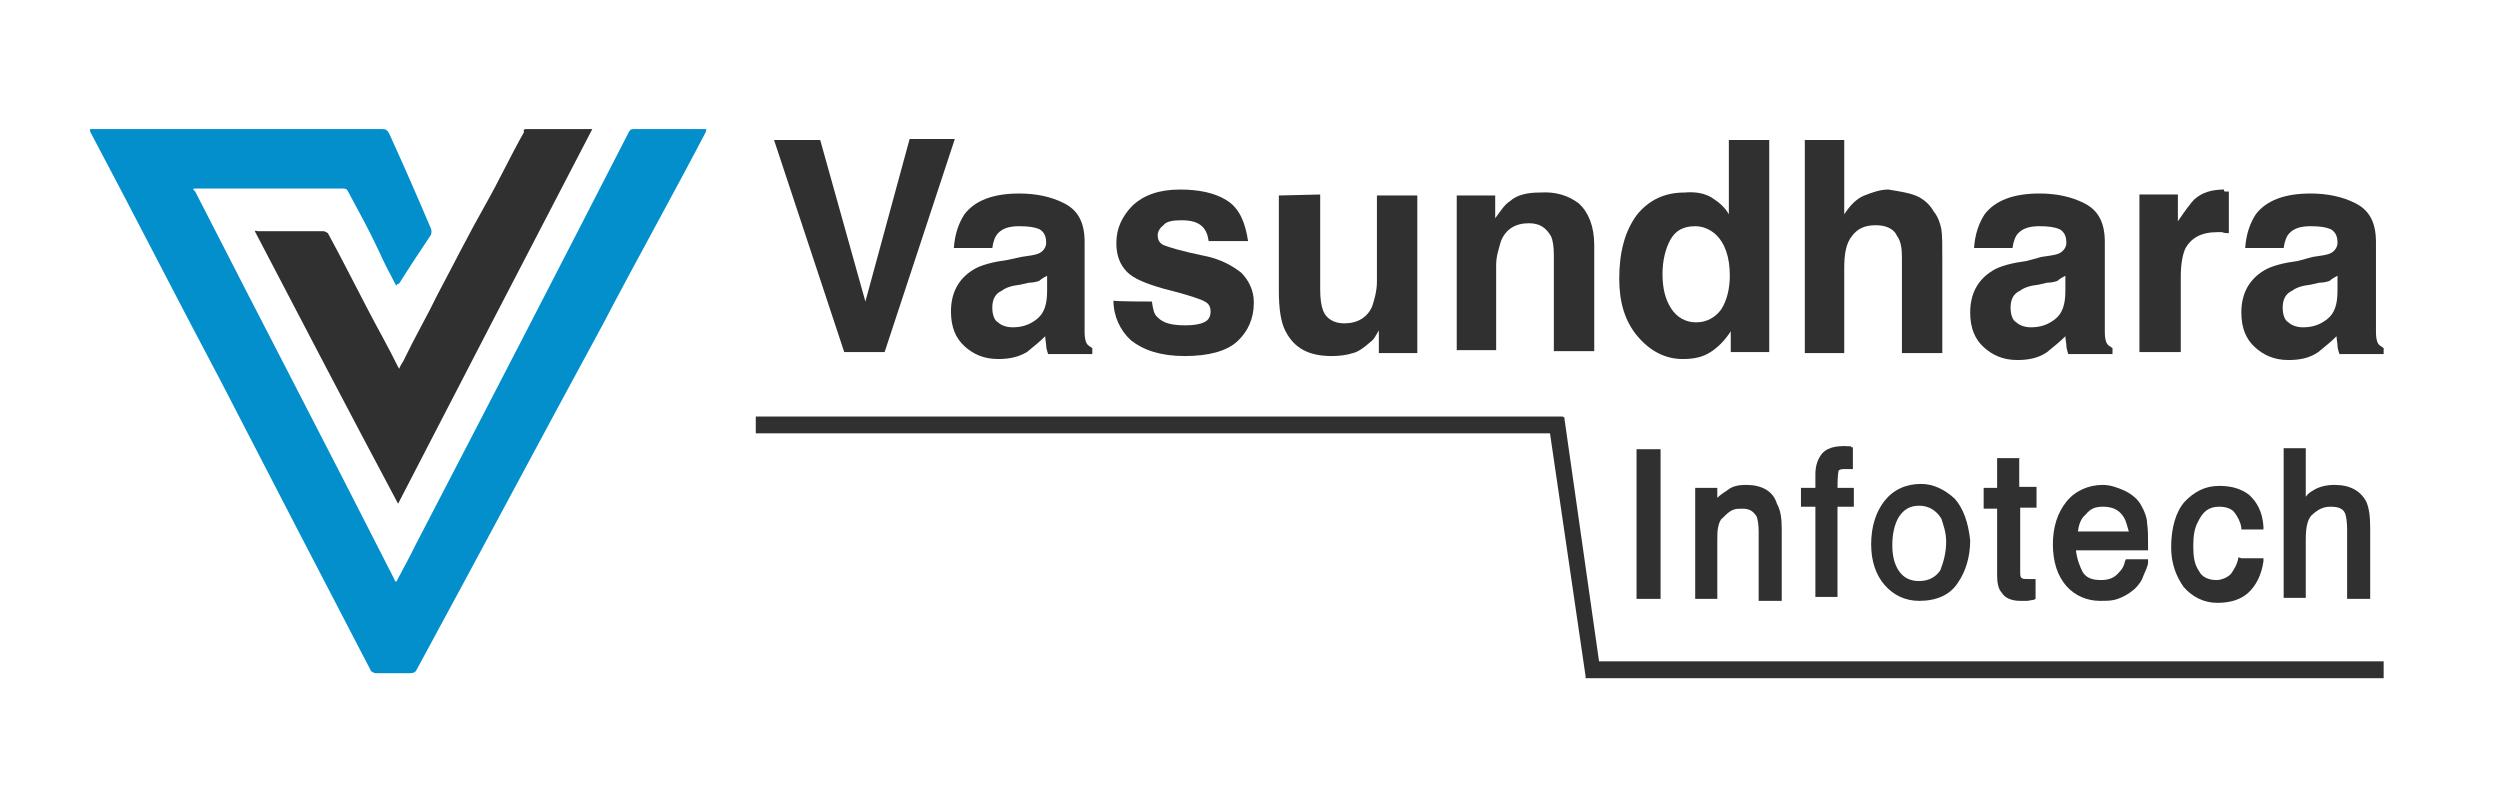
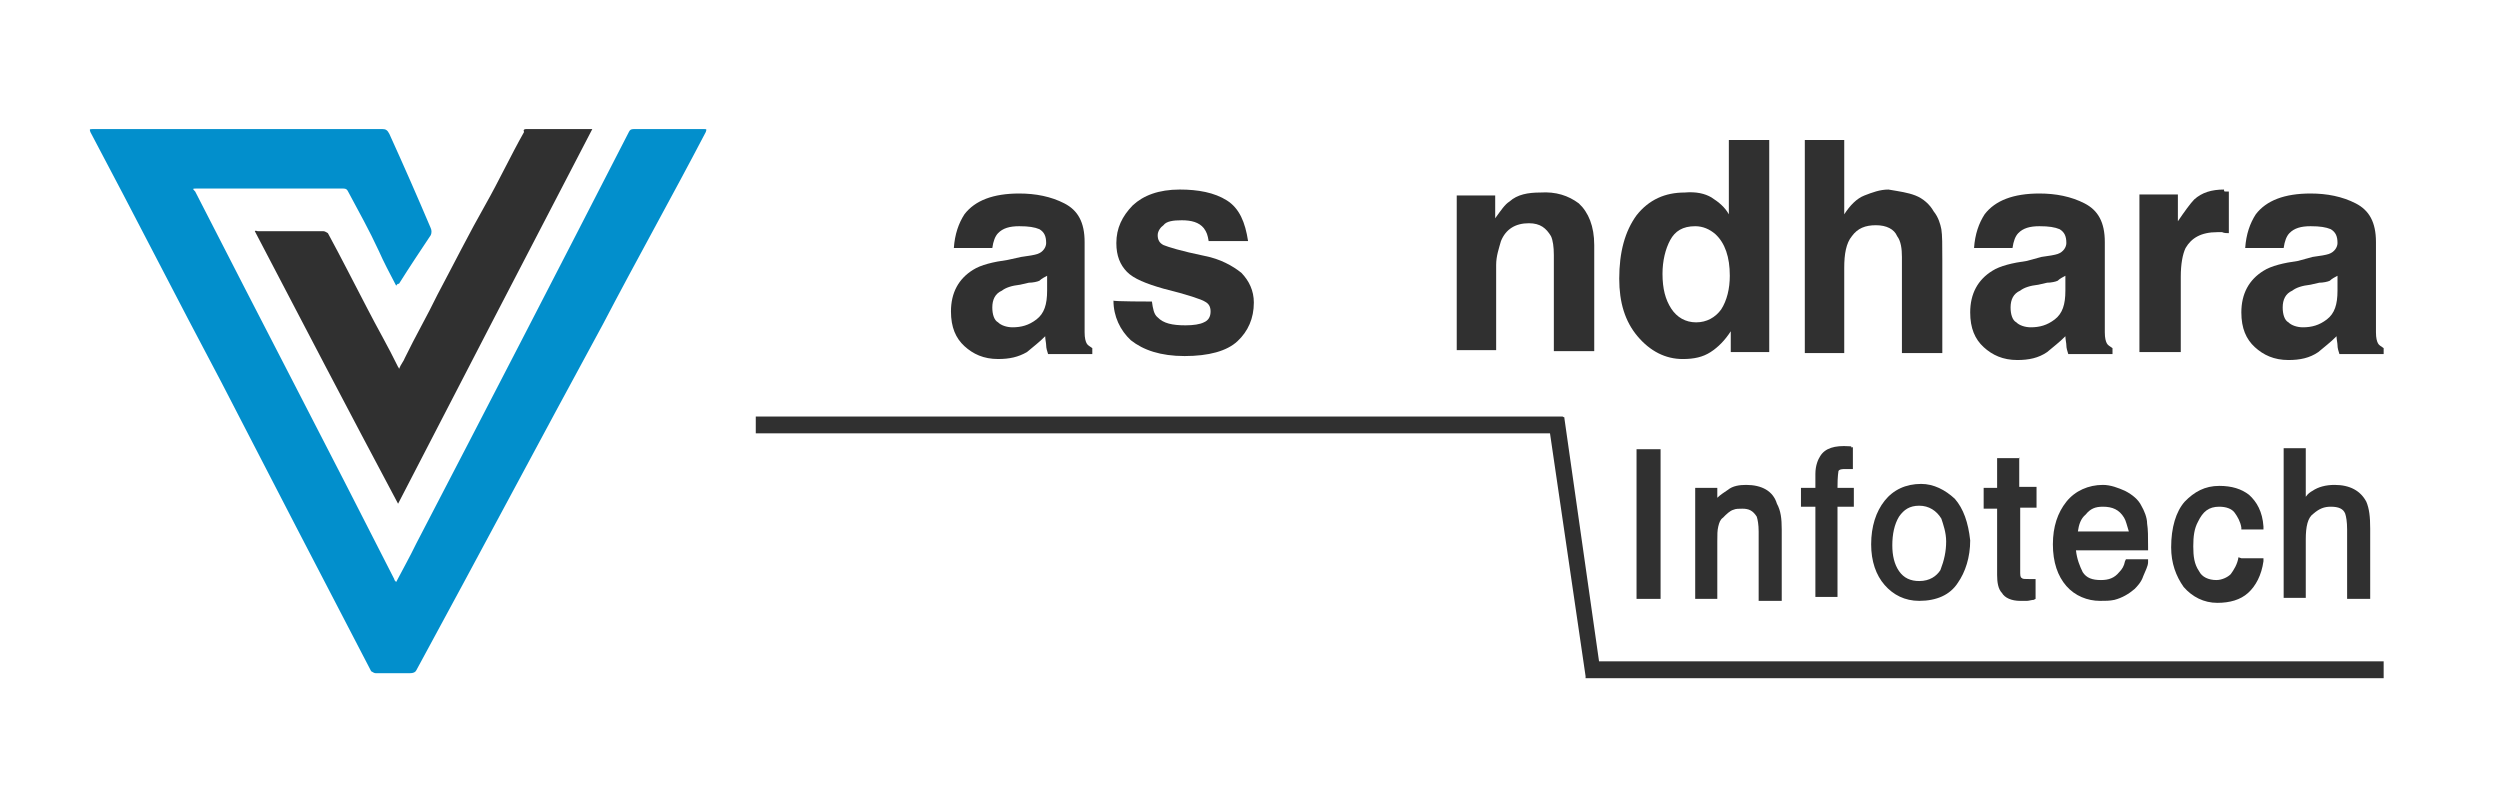
<svg xmlns="http://www.w3.org/2000/svg" width="268" height="85" viewBox="0 0 268 85" fill="none">
  <title>Vasundhara Logo</title>
  <path d="M42.468 30.625C41.746 29.244 41.128 28.075 40.612 26.906C39.582 24.675 38.448 22.656 37.314 20.531C37.211 20.319 37.108 20.212 36.799 20.212C31.645 20.212 26.285 20.212 21.131 20.212C20.616 20.212 20.616 20.212 20.925 20.531C28.037 34.45 35.252 48.262 42.262 62.075C42.262 62.181 42.365 62.287 42.468 62.394C43.189 61.012 43.911 59.737 44.632 58.25C52.26 43.587 59.888 28.819 67.412 14.156C67.516 13.944 67.619 13.837 67.928 13.837C70.402 13.837 72.979 13.837 75.452 13.837C75.762 13.837 75.762 13.837 75.659 14.156C72.051 21.062 68.237 27.862 64.629 34.769C57.929 47.094 51.332 59.525 44.632 71.85C44.529 72.062 44.323 72.169 43.911 72.169C42.777 72.169 41.54 72.169 40.303 72.169C40.097 72.169 39.994 72.062 39.788 71.956C34.428 61.65 29.068 51.344 23.708 40.931C18.966 32.006 14.431 23.081 9.689 14.156C9.586 13.837 9.586 13.837 9.999 13.837C20.306 13.837 30.717 13.837 41.025 13.837C41.334 13.837 41.54 13.944 41.746 14.369C43.292 17.769 44.736 21.062 46.179 24.462C46.282 24.675 46.282 24.994 46.179 25.206C45.045 26.906 43.911 28.606 42.777 30.412C42.571 30.412 42.571 30.519 42.468 30.625Z" fill="#028FCC" />
  <path d="M63.495 13.837C56.589 27.119 49.58 40.612 42.674 54C37.52 44.331 32.366 34.45 27.315 24.781C27.419 24.675 27.522 24.781 27.625 24.781C29.995 24.781 32.366 24.781 34.634 24.781C34.84 24.781 34.943 24.887 35.149 24.994C36.592 27.65 37.932 30.306 39.375 33.069C40.406 35.087 41.643 37.212 42.674 39.337C42.674 39.337 42.777 39.444 42.777 39.55C42.983 39.019 43.292 38.7 43.395 38.381C44.529 36.044 45.766 33.919 46.9 31.581C48.652 28.287 50.302 24.994 52.054 21.912C53.497 19.362 54.734 16.706 56.177 14.156C56.074 13.944 56.177 13.837 56.383 13.837" fill="#303030" />
-   <path d="M97.511 14.9H102.356L94.831 37.744H90.502L82.977 15.006H87.925L92.769 32.325L97.511 14.9Z" fill="#303030" />
  <path d="M109.468 27.544C110.292 27.437 110.911 27.331 111.22 27.225C111.839 27.012 112.148 26.481 112.148 26.056C112.148 25.312 111.942 24.887 111.426 24.569C110.911 24.356 110.292 24.25 109.262 24.25C108.231 24.25 107.509 24.462 106.994 24.994C106.685 25.312 106.478 25.844 106.375 26.587H102.252C102.355 25.1 102.768 23.931 103.386 22.975C104.52 21.487 106.479 20.744 109.262 20.744C111.014 20.744 112.663 21.062 114.106 21.806C115.549 22.55 116.271 23.825 116.271 25.95V33.706C116.271 34.237 116.271 34.875 116.271 35.619C116.271 36.256 116.374 36.575 116.477 36.787C116.58 37 116.786 37.106 117.095 37.319V37.956H112.354C112.251 37.637 112.148 37.319 112.148 37C112.148 36.787 112.045 36.362 112.045 36.044C111.426 36.681 110.705 37.212 110.086 37.744C109.159 38.275 108.231 38.487 106.994 38.487C105.448 38.487 104.314 37.956 103.386 37.106C102.459 36.256 101.943 35.087 101.943 33.387C101.943 31.369 102.768 29.881 104.314 28.925C105.138 28.394 106.479 28.075 108.025 27.862L109.468 27.544ZM112.251 29.562C112.045 29.669 111.632 29.881 111.426 30.094C111.22 30.2 110.705 30.306 110.292 30.306L109.365 30.519C108.437 30.625 107.818 30.837 107.406 31.156C106.685 31.475 106.375 32.112 106.375 32.962C106.375 33.706 106.582 34.344 106.994 34.556C107.303 34.875 107.922 35.087 108.54 35.087C109.468 35.087 110.292 34.875 111.117 34.237C111.942 33.6 112.251 32.644 112.251 31.156V29.562Z" fill="#303030" />
  <path d="M123.486 32.325C123.589 33.069 123.692 33.706 124.105 34.025C124.723 34.663 125.651 34.875 127.094 34.875C127.919 34.875 128.64 34.769 129.052 34.556C129.568 34.344 129.774 33.919 129.774 33.388C129.774 32.856 129.568 32.538 129.155 32.325C128.846 32.113 127.3 31.581 124.723 30.944C122.868 30.413 121.528 29.881 120.806 29.138C120.085 28.394 119.672 27.438 119.672 26.056C119.672 24.463 120.291 23.188 121.425 22.019C122.559 20.956 124.208 20.319 126.475 20.319C128.434 20.319 130.186 20.638 131.526 21.488C132.866 22.338 133.485 23.825 133.794 25.844H129.568C129.465 25.206 129.362 24.888 129.052 24.463C128.537 23.825 127.712 23.613 126.682 23.613C125.754 23.613 125.032 23.719 124.723 24.144C124.414 24.356 124.105 24.781 124.105 25.206C124.105 25.738 124.311 26.056 124.723 26.269C125.239 26.481 126.579 26.906 129.155 27.438C130.805 27.756 132.145 28.5 133.072 29.244C133.897 30.094 134.412 31.156 134.412 32.431C134.412 34.131 133.794 35.513 132.66 36.575C131.526 37.638 129.568 38.169 126.991 38.169C124.414 38.169 122.559 37.531 121.219 36.469C120.085 35.406 119.363 33.919 119.363 32.219C119.26 32.325 123.486 32.325 123.486 32.325Z" fill="#303030" />
-   <path d="M141.525 20.85V31.05C141.525 32.006 141.628 32.75 141.834 33.281C142.143 34.131 142.968 34.663 144.102 34.663C145.545 34.663 146.576 34.025 147.091 32.856C147.297 32.219 147.606 31.263 147.606 30.2V20.956H151.936V37.85H147.813V35.406C147.813 35.406 147.709 35.619 147.503 35.938C147.4 36.15 147.194 36.469 146.885 36.681C146.163 37.319 145.545 37.744 145.029 37.85C144.411 38.063 143.586 38.169 142.762 38.169C140.288 38.169 138.742 37.319 137.814 35.513C137.299 34.556 137.093 33.069 137.093 31.156V20.956L141.525 20.85Z" fill="#303030" />
  <path d="M169.252 21.806C170.283 22.763 170.902 24.25 170.902 26.269V37.638H166.572V27.331C166.572 26.481 166.469 25.738 166.263 25.313C165.748 24.463 165.129 23.931 163.892 23.931C162.449 23.931 161.419 24.569 160.903 25.844C160.697 26.588 160.388 27.438 160.388 28.394V37.531H156.162V20.956H160.285V23.4C160.903 22.55 161.315 21.913 161.831 21.594C162.655 20.85 163.789 20.638 165.129 20.638C166.779 20.531 168.119 20.956 169.252 21.806Z" fill="#303030" />
  <path d="M183.477 21.169C184.302 21.7 184.92 22.231 185.332 22.975V15.006H189.662V37.744H185.538V35.513C184.92 36.469 184.198 37.213 183.374 37.744C182.549 38.275 181.622 38.488 180.385 38.488C178.529 38.488 176.88 37.638 175.54 36.044C174.2 34.45 173.582 32.431 173.582 29.881C173.582 27.013 174.2 24.781 175.437 23.081C176.777 21.381 178.529 20.638 180.591 20.638C181.828 20.531 182.755 20.744 183.477 21.169ZM184.508 33.175C185.126 32.219 185.435 30.944 185.435 29.563C185.435 27.544 184.92 26.056 183.889 25.1C183.271 24.569 182.549 24.25 181.725 24.25C180.385 24.25 179.56 24.781 179.045 25.738C178.529 26.694 178.22 27.969 178.22 29.35C178.22 30.944 178.529 32.113 179.148 33.069C179.766 34.025 180.694 34.556 181.828 34.556C182.962 34.556 183.889 34.025 184.508 33.175Z" fill="#303030" />
  <path d="M205.329 20.956C206.154 21.275 206.876 21.913 207.288 22.656C207.803 23.294 208.009 24.038 208.112 24.569C208.216 25.206 208.216 26.269 208.216 27.863V37.85H203.886V27.544C203.886 26.694 203.783 25.844 203.371 25.313C203.062 24.569 202.237 24.144 201.103 24.144C199.969 24.144 199.145 24.463 198.526 25.313C197.908 26.056 197.702 27.225 197.702 28.713V37.85H193.476V15.006H197.702V22.975C198.32 22.019 199.042 21.275 199.866 20.956C200.691 20.638 201.516 20.319 202.443 20.319C203.68 20.531 204.505 20.638 205.329 20.956Z" fill="#303030" />
  <path d="M218.833 27.544C219.657 27.437 220.276 27.331 220.585 27.225C221.203 27.012 221.513 26.481 221.513 26.056C221.513 25.312 221.306 24.887 220.791 24.569C220.276 24.356 219.657 24.25 218.626 24.25C217.596 24.25 216.874 24.462 216.359 24.994C216.049 25.312 215.843 25.844 215.74 26.587H211.617C211.72 25.1 212.133 23.931 212.751 22.975C213.885 21.487 215.843 20.744 218.626 20.744C220.379 20.744 222.028 21.062 223.471 21.806C224.914 22.55 225.636 23.825 225.636 25.95V33.706C225.636 34.237 225.636 34.875 225.636 35.619C225.636 36.256 225.739 36.575 225.842 36.787C225.945 37 226.151 37.106 226.46 37.319V37.956H221.719C221.616 37.637 221.513 37.319 221.513 37C221.513 36.787 221.409 36.362 221.409 36.044C220.791 36.681 220.069 37.212 219.451 37.744C218.523 38.381 217.493 38.594 216.256 38.594C214.709 38.594 213.576 38.062 212.648 37.212C211.72 36.362 211.205 35.194 211.205 33.494C211.205 31.475 212.029 29.987 213.576 29.031C214.4 28.5 215.74 28.181 217.286 27.969L218.833 27.544ZM221.409 29.562C221.203 29.669 220.791 29.881 220.585 30.094C220.379 30.2 219.863 30.306 219.451 30.306L218.523 30.519C217.596 30.625 216.977 30.837 216.565 31.156C215.843 31.475 215.534 32.112 215.534 32.962C215.534 33.706 215.74 34.344 216.153 34.556C216.462 34.875 217.08 35.087 217.699 35.087C218.626 35.087 219.451 34.875 220.276 34.237C221.1 33.6 221.409 32.644 221.409 31.156V29.562Z" fill="#303030" />
  <path d="M238.623 20.531C238.623 20.531 238.829 20.531 238.932 20.531V24.994C238.726 24.994 238.417 24.994 238.211 24.888C238.005 24.888 237.902 24.888 237.695 24.888C235.943 24.888 234.912 25.525 234.294 26.588C233.985 27.225 233.779 28.288 233.779 29.669V37.744H229.346V20.85H233.469V23.719C234.191 22.656 234.809 21.806 235.222 21.381C236.046 20.638 237.077 20.319 238.417 20.319C238.417 20.531 238.417 20.531 238.623 20.531Z" fill="#303030" />
  <path d="M247.9 27.544C248.725 27.437 249.343 27.331 249.652 27.225C250.271 27.012 250.58 26.481 250.58 26.056C250.58 25.312 250.374 24.887 249.859 24.569C249.343 24.356 248.725 24.25 247.694 24.25C246.663 24.25 245.942 24.462 245.426 24.994C245.117 25.312 244.911 25.844 244.808 26.587H240.685C240.788 25.1 241.2 23.931 241.819 22.975C242.952 21.487 244.911 20.744 247.694 20.744C249.446 20.744 251.096 21.062 252.539 21.806C253.982 22.55 254.703 23.825 254.703 25.95V33.706C254.703 34.237 254.703 34.875 254.703 35.619C254.703 36.256 254.806 36.575 254.909 36.787C255.012 37 255.219 37.106 255.528 37.319V37.956H250.786C250.683 37.637 250.58 37.319 250.58 37C250.58 36.787 250.477 36.362 250.477 36.044C249.859 36.681 249.137 37.212 248.519 37.744C247.591 38.381 246.56 38.594 245.323 38.594C243.777 38.594 242.643 38.062 241.716 37.212C240.788 36.362 240.272 35.194 240.272 33.494C240.272 31.475 241.097 29.987 242.643 29.031C243.468 28.5 244.808 28.181 246.354 27.969L247.9 27.544ZM250.58 29.562C250.374 29.669 249.962 29.881 249.756 30.094C249.549 30.2 249.034 30.306 248.622 30.306L247.694 30.519C246.766 30.625 246.148 30.837 245.736 31.156C245.014 31.475 244.705 32.112 244.705 32.962C244.705 33.706 244.911 34.344 245.323 34.556C245.632 34.875 246.251 35.087 246.869 35.087C247.797 35.087 248.622 34.875 249.446 34.237C250.271 33.6 250.58 32.644 250.58 31.156V29.562Z" fill="#303030" />
  <path d="M178.014 48.156H175.437V64.2H178.014V48.156Z" fill="#303030" />
  <path d="M187.188 51.981C186.466 51.981 185.745 52.088 185.229 52.513C184.92 52.725 184.405 53.044 184.095 53.363V52.3H181.725V64.2H184.095V58.038C184.095 57.294 184.095 56.869 184.198 56.444C184.302 56.019 184.405 55.7 184.714 55.488C185.023 55.169 185.435 54.744 185.848 54.638C186.054 54.531 186.466 54.531 186.775 54.531C187.497 54.531 187.909 54.744 188.322 55.381C188.425 55.7 188.528 56.231 188.528 56.975V64.413H191.002V56.763C191.002 55.594 190.898 54.744 190.486 54C190.074 52.619 188.837 51.981 187.188 51.981Z" fill="#303030" />
  <path d="M198.217 47.838C196.671 47.731 195.64 48.05 195.125 48.9C194.919 49.219 194.609 49.856 194.609 50.813V52.3H193.063V54.319H194.609V63.988H196.98V54.319H198.732V52.3H196.98C196.98 50.919 197.083 50.6 197.083 50.494C197.186 50.281 197.599 50.281 197.805 50.281C197.908 50.281 197.908 50.281 198.011 50.281C198.114 50.281 198.217 50.281 198.32 50.281H198.629V47.944H198.423C198.526 47.838 198.423 47.838 198.217 47.838Z" fill="#303030" />
  <path d="M209.556 53.469C208.525 52.513 207.288 51.875 205.948 51.875C204.299 51.875 202.959 52.513 202.031 53.681C201.103 54.85 200.588 56.444 200.588 58.356C200.588 60.163 201.103 61.65 202.031 62.712C202.959 63.775 204.196 64.412 205.742 64.412C207.597 64.412 209.04 63.775 209.865 62.5C210.689 61.331 211.205 59.737 211.205 57.931C210.999 56.019 210.483 54.531 209.556 53.469ZM205.742 62.288C204.814 62.288 204.093 61.969 203.577 61.225C203.062 60.481 202.856 59.525 202.856 58.462C202.856 57.294 203.062 56.231 203.577 55.381C204.093 54.638 204.711 54.212 205.742 54.212C206.773 54.212 207.597 54.744 208.112 55.594C208.319 56.231 208.628 57.081 208.628 58.038C208.628 59.1 208.422 60.056 208.009 61.119C207.597 61.756 206.876 62.288 205.742 62.288Z" fill="#303030" />
  <path d="M216.565 49.113H214.091V52.3H212.648V54.531H214.091V61.65C214.091 62.394 214.194 63.138 214.606 63.563C214.915 64.094 215.637 64.413 216.565 64.413C216.771 64.413 217.08 64.413 217.286 64.413C217.492 64.413 217.802 64.306 218.008 64.306L218.214 64.2V62.075H217.905C217.802 62.075 217.698 62.075 217.595 62.075C217.08 62.075 216.771 62.075 216.771 61.969C216.668 61.969 216.565 61.863 216.565 61.438V54.425H218.317V52.194H216.462V49.006C216.462 49.113 216.565 49.113 216.565 49.113Z" fill="#303030" />
  <path d="M229.552 54.213C229.243 53.575 228.625 53.044 227.8 52.619C227.079 52.3 226.254 51.981 225.429 51.981C223.883 51.981 222.44 52.619 221.512 53.788C220.585 54.956 220.069 56.444 220.069 58.356C220.069 60.269 220.585 61.756 221.512 62.819C222.44 63.881 223.78 64.413 225.12 64.413C225.739 64.413 226.151 64.413 226.666 64.306C227.491 64.094 228.212 63.669 228.831 63.138C229.14 62.819 229.552 62.394 229.759 61.756C229.965 61.225 230.274 60.694 230.274 60.269V59.95H227.903L227.8 60.163C227.697 60.694 227.491 61.013 227.182 61.331C226.666 61.969 226.048 62.181 225.223 62.181C224.295 62.181 223.677 61.969 223.265 61.331C222.955 60.694 222.646 59.95 222.543 58.994H230.274V58.675C230.274 57.506 230.274 56.763 230.171 56.125C230.171 55.488 229.862 54.744 229.552 54.213ZM222.749 56.975C222.852 56.231 223.059 55.594 223.574 55.169C224.089 54.531 224.605 54.319 225.429 54.319C226.46 54.319 227.182 54.638 227.697 55.488C227.903 55.806 228.006 56.338 228.212 56.975H222.749Z" fill="#303030" />
  <path d="M239.963 59.737C239.86 60.481 239.448 61.119 239.139 61.544C238.829 61.862 238.211 62.181 237.592 62.181C236.768 62.181 236.046 61.862 235.737 61.225C235.222 60.481 235.119 59.631 235.119 58.569C235.119 57.506 235.222 56.656 235.634 55.912C236.149 54.85 236.768 54.319 237.902 54.319C238.623 54.319 239.242 54.531 239.551 54.956C239.86 55.381 240.169 55.912 240.272 56.55V56.762H242.643V56.444C242.54 54.85 241.922 53.787 241.097 53.044C240.272 52.406 239.242 52.087 237.902 52.087C236.355 52.087 235.222 52.725 234.191 53.787C233.263 54.85 232.748 56.55 232.748 58.675C232.748 60.375 233.263 61.756 234.088 62.925C235.015 63.987 236.252 64.625 237.695 64.625C239.035 64.625 240.169 64.306 240.994 63.562C241.819 62.819 242.437 61.65 242.643 60.162V59.844H240.272L239.963 59.737Z" fill="#303030" />
  <path d="M253.672 53.788C253.054 52.619 251.92 51.981 250.271 51.981C249.343 51.981 248.519 52.194 247.9 52.619C247.694 52.725 247.385 52.938 247.179 53.257V48.05H244.808V64.094H247.179V57.825C247.179 56.444 247.385 55.488 248.003 55.063C248.622 54.532 249.137 54.319 249.859 54.319C250.683 54.319 251.199 54.532 251.405 55.063C251.508 55.382 251.611 55.913 251.611 56.763V64.2H254.085V56.657C254.085 55.382 253.982 54.532 253.672 53.788Z" fill="#303030" />
  <path d="M171.417 70.894L167.706 44.862V44.756L167.5 44.65H81.019V46.456H166.16L169.974 72.487V72.7H255.528V70.894H171.417Z" fill="#303030" />
</svg>